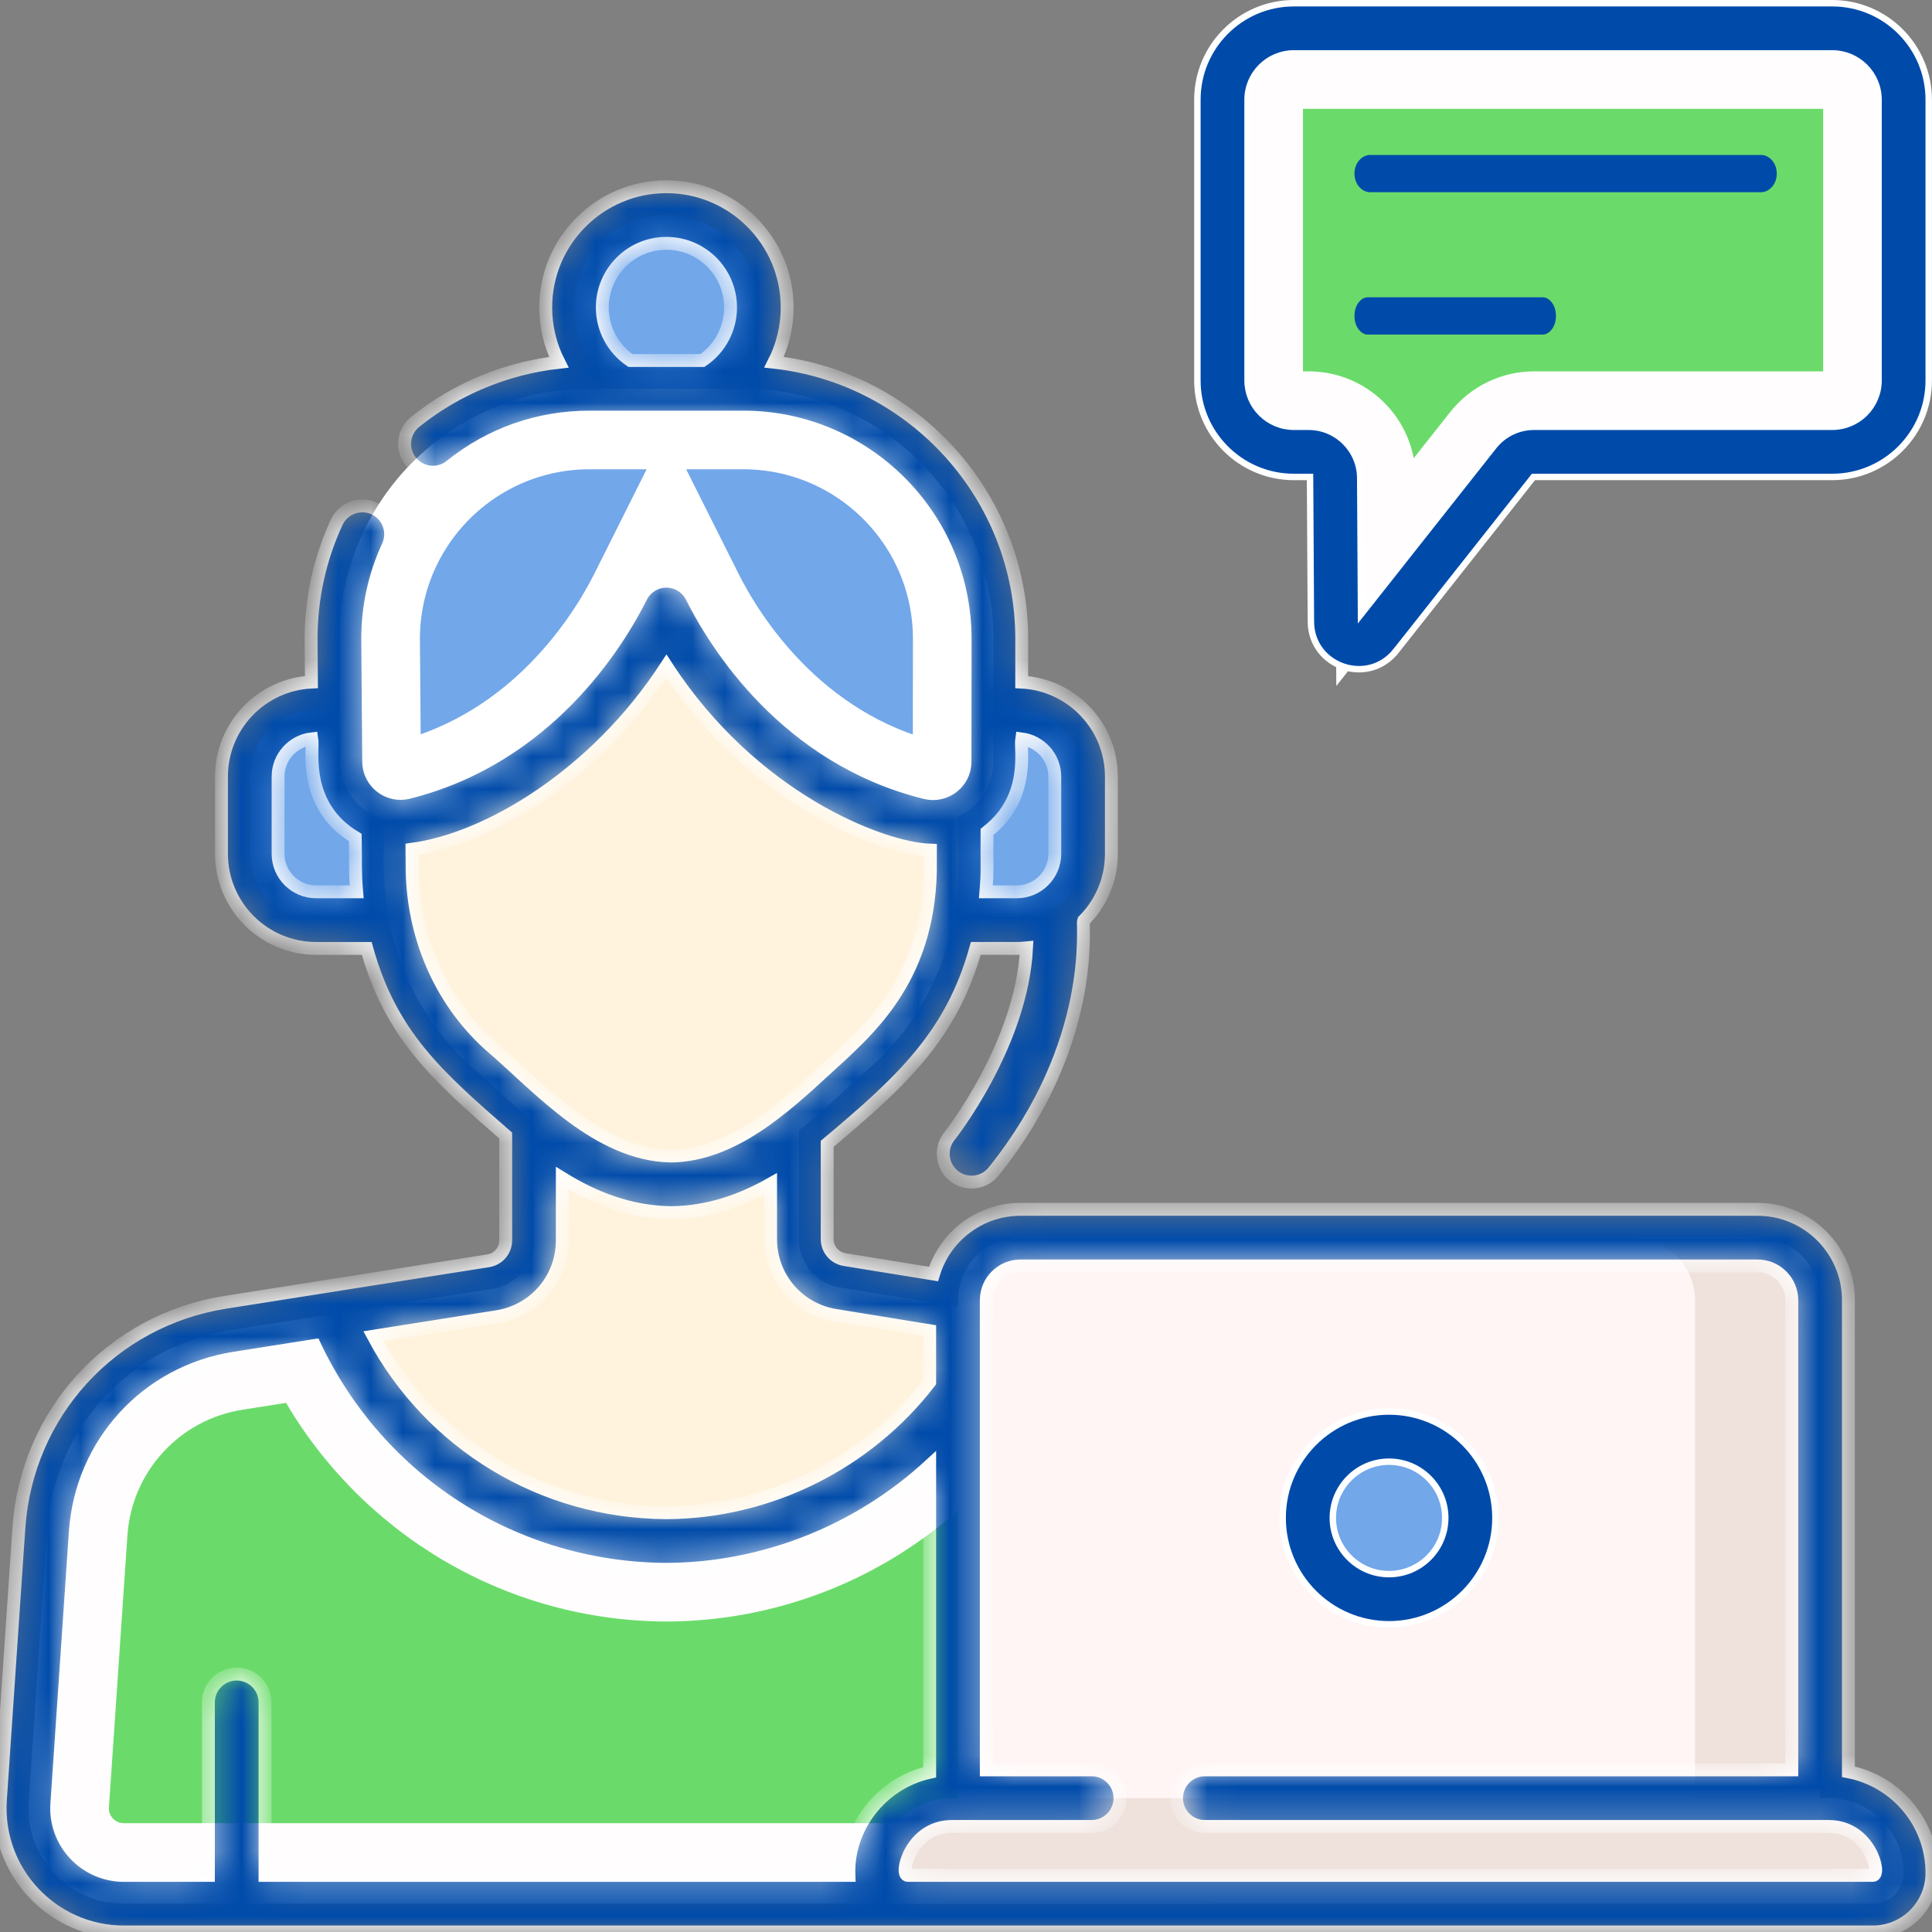
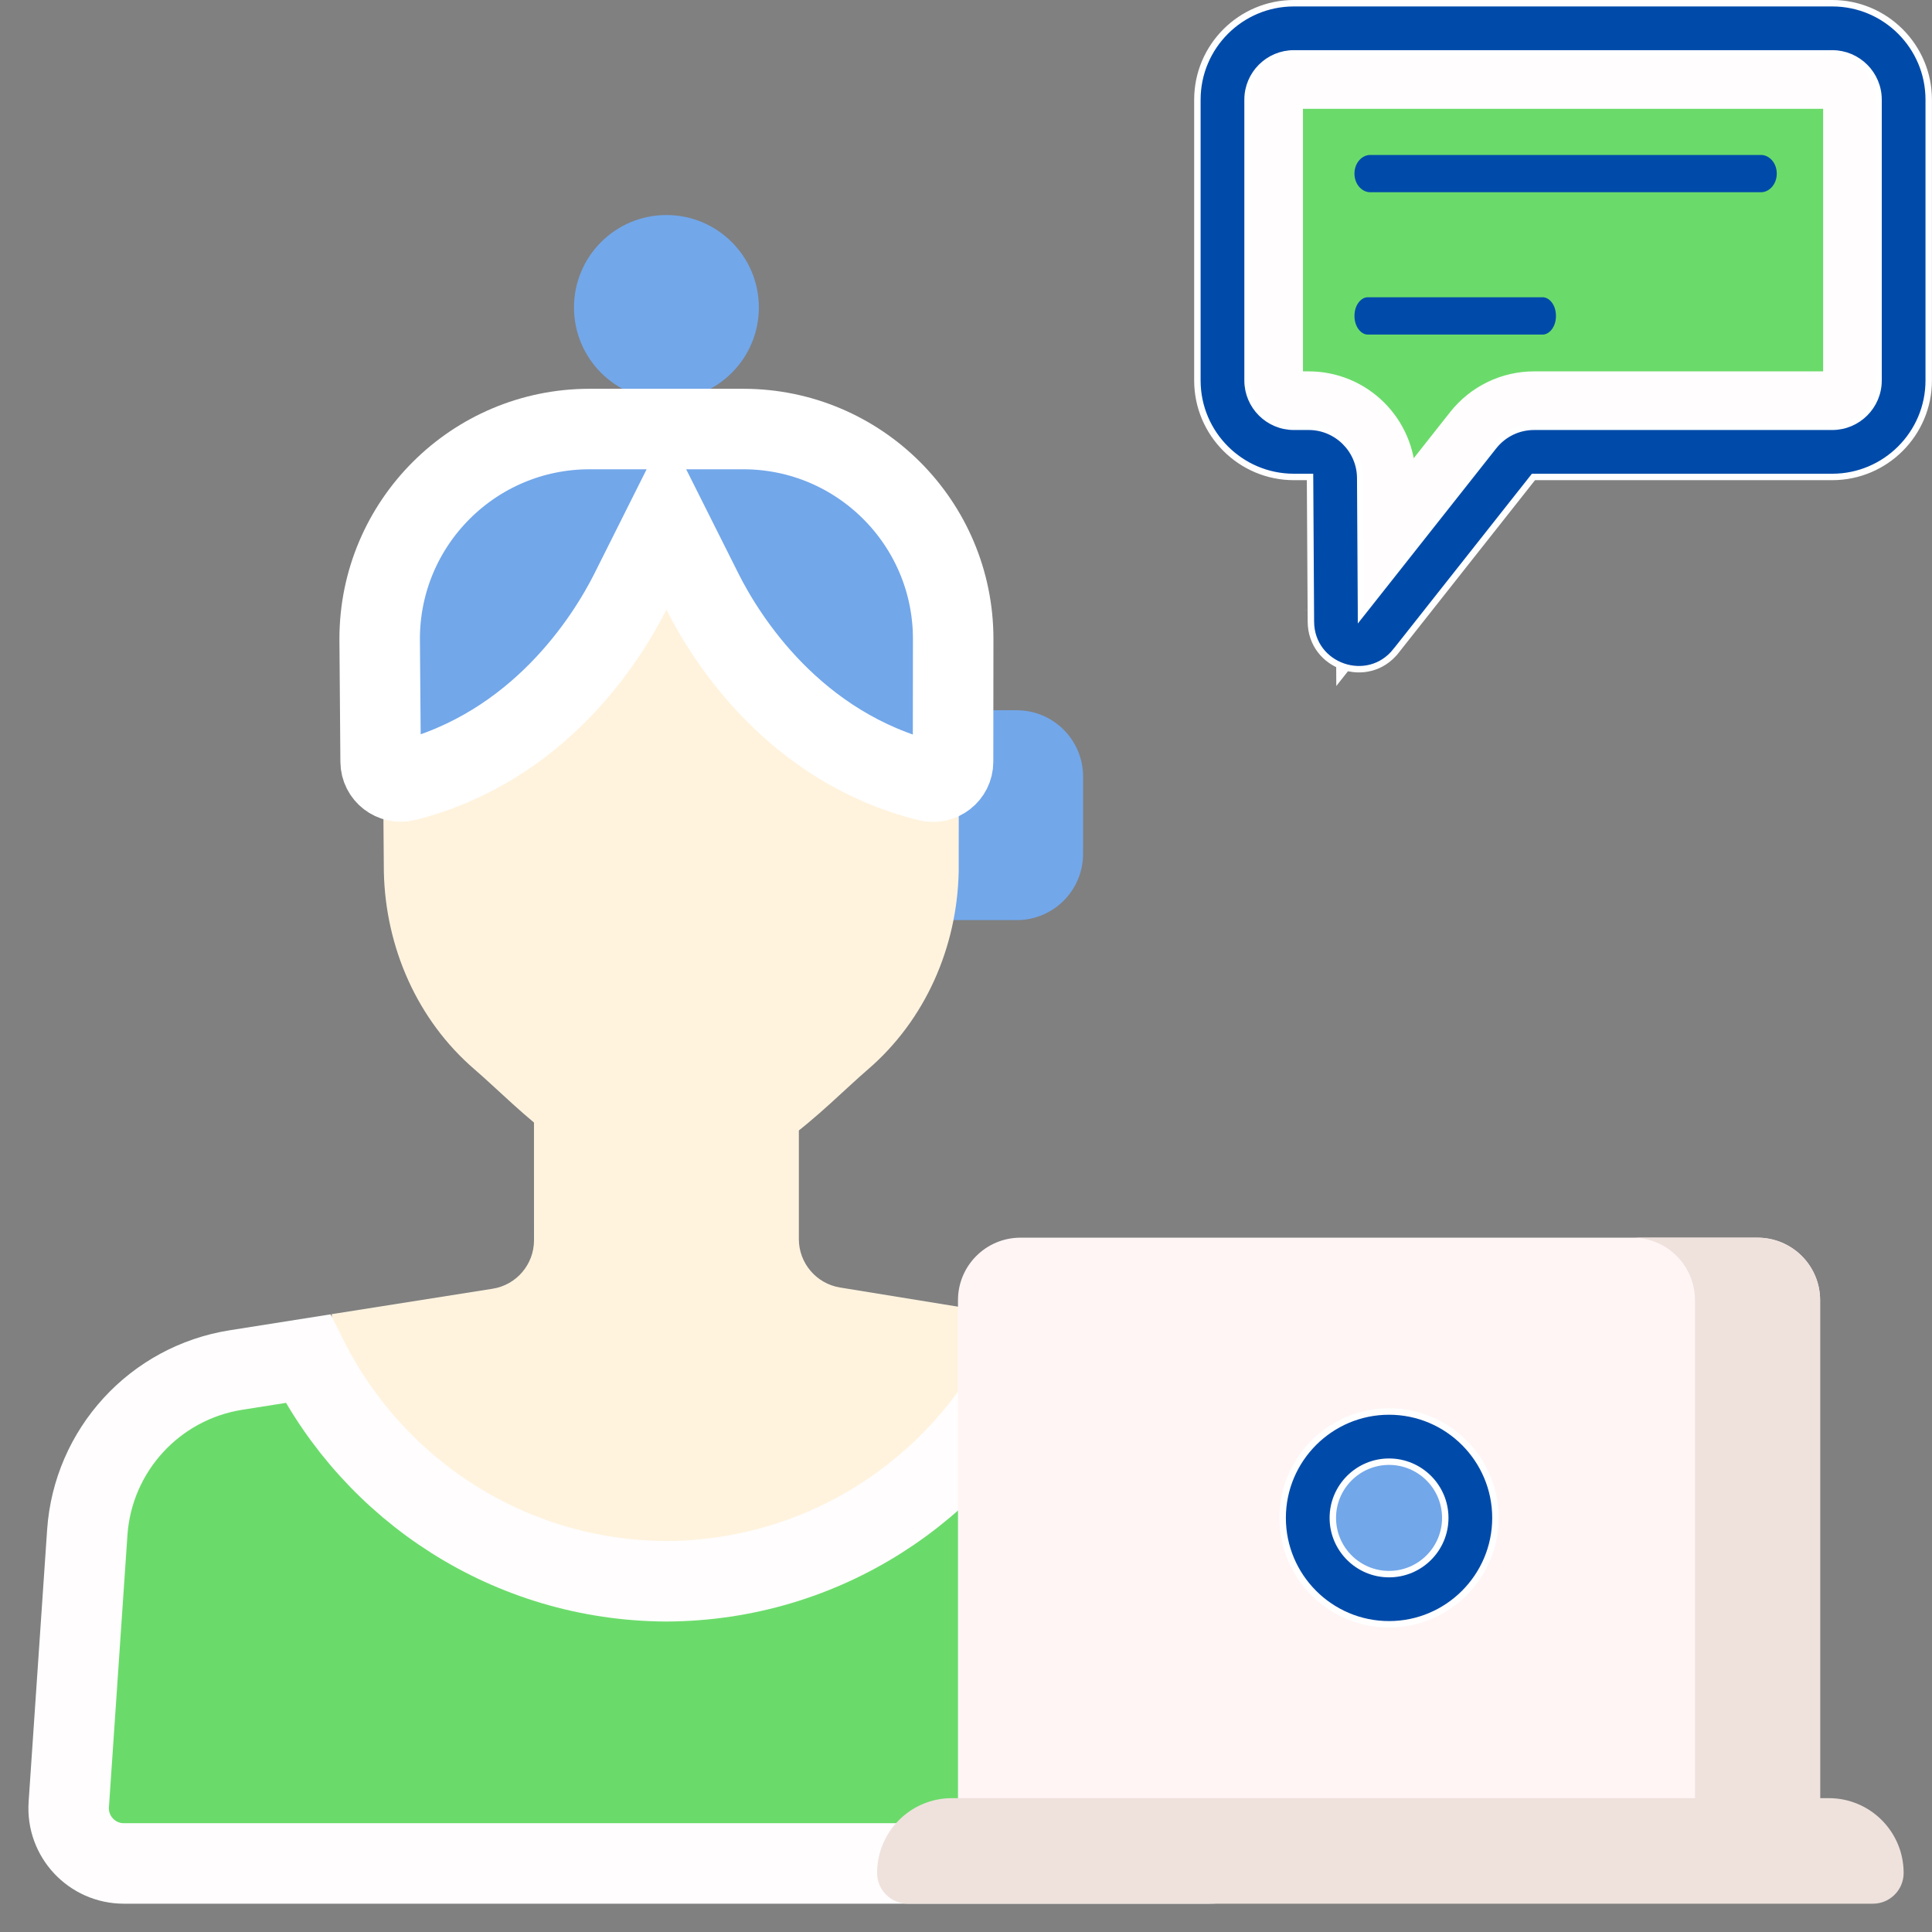
<svg xmlns="http://www.w3.org/2000/svg" width="60" height="60" viewBox="0 0 60 60" fill="none">
  <rect x="0" y="0" width="60" height="60" fill="#808080" stroke="none" />
  <g clip-path="url(#clip0_1165_2981)">
    <path d="M20.696 49.664C25.402 49.641 31.088 47.139 31.088 40.812L31.092 40.798L26.089 39.985C25.352 39.865 24.809 39.228 24.809 38.481V34.045H20.696H16.583C16.583 34.045 16.584 36.815 16.584 38.518C16.584 39.268 16.038 39.907 15.298 40.023L10.304 40.812C10.304 47.635 15.991 49.641 20.696 49.664Z" fill="#FFF3DE" />
    <path d="M34.056 42.546L34.062 42.547C36.592 42.946 38.51 45.042 38.683 47.598L39.257 56.04C39.325 57.03 38.539 57.871 37.547 57.871H20.696H3.846C2.853 57.871 2.068 57.03 2.136 56.04L2.136 56.04L2.71 47.598C2.71 47.598 2.71 47.598 2.71 47.598C2.883 45.042 4.801 42.946 7.331 42.547L9.559 42.195C11.605 46.275 15.817 49.084 20.69 49.108V49.108L20.703 49.108C25.58 49.084 29.794 46.271 31.839 42.186L34.056 42.546Z" fill="#6ADB6A" stroke="#FFFDFD" stroke-width="2.5" />
-     <path d="M9.816 28.575H12.688V22.058H9.816C8.679 22.058 7.757 22.98 7.757 24.117V26.516C7.757 27.653 8.679 28.575 9.816 28.575Z" fill="#72A7EA" />
    <path d="M31.577 28.575H28.704V22.058H31.577C32.714 22.058 33.636 22.98 33.636 24.117V26.516C33.636 27.653 32.714 28.575 31.577 28.575Z" fill="#72A7EA" />
    <path d="M20.696 12.419C22.282 12.419 23.567 11.134 23.567 9.548C23.567 7.963 22.282 6.678 20.696 6.678C19.111 6.678 17.826 7.963 17.826 9.548C17.826 11.134 19.111 12.419 20.696 12.419Z" fill="#72A7EA" />
    <path d="M22.926 12.884H18.717C14.931 12.884 11.863 15.953 11.863 19.738L11.921 27.074C11.971 29.419 12.956 31.677 14.737 33.21C16.17 34.444 18.185 36.751 20.847 36.781C23.508 36.751 25.523 34.444 26.956 33.21C28.737 31.677 29.723 29.419 29.773 27.074L29.78 19.738C29.78 15.953 26.712 12.884 22.926 12.884Z" fill="#FFF3DE" />
    <path d="M21.814 18.369L20.696 16.139L19.579 18.369C18.851 19.821 16.736 23.21 12.595 24.251L12.595 24.251C12.201 24.349 11.824 24.055 11.821 23.655C11.821 23.655 11.821 23.655 11.821 23.655L11.791 19.839C11.793 16.241 14.711 13.324 18.31 13.324H23.082C26.683 13.324 29.602 16.243 29.602 19.843C29.602 19.843 29.602 19.843 29.602 19.843C29.602 19.843 29.602 19.844 29.602 19.844L29.598 23.657C29.598 23.657 29.598 23.657 29.598 23.657C29.598 24.057 29.221 24.355 28.826 24.257C24.666 23.225 22.543 19.825 21.814 18.369Z" fill="#72A7EA" stroke="white" stroke-width="2.5" />
    <path d="M56.525 56.834H29.751V40.379C29.751 39.306 30.62 38.437 31.693 38.437H54.582C55.655 38.437 56.525 39.306 56.525 40.379V56.834Z" fill="#FFF5F5" />
    <path d="M54.582 38.437H50.697C51.77 38.437 52.639 39.306 52.639 40.379V56.834H56.525V40.379C56.525 39.306 55.655 38.437 54.582 38.437Z" fill="#EFE2DD" />
    <path d="M43.138 49.665C44.532 49.665 45.663 48.535 45.663 47.14C45.663 45.746 44.532 44.615 43.138 44.615C41.743 44.615 40.613 45.746 40.613 47.14C40.613 48.535 41.743 49.665 43.138 49.665Z" fill="#72A7EA" />
    <path d="M40.182 2.129H56.902C57.436 2.129 57.869 2.562 57.869 3.095V11.817C57.869 12.351 57.436 12.783 56.902 12.783H47.644C47.01 12.783 46.411 13.073 46.018 13.571C46.018 13.571 46.018 13.571 46.018 13.571L42.73 17.732L42.714 14.843C42.714 14.843 42.714 14.843 42.714 14.843C42.707 13.703 41.781 12.783 40.642 12.783H40.182C39.648 12.783 39.215 12.351 39.215 11.817V3.095C39.215 2.562 39.648 2.129 40.182 2.129ZM41.761 18.96C41.761 18.96 41.761 18.959 41.761 18.959L41.761 18.96L41.761 18.96Z" fill="#6ADB6A" stroke="#FFFDFD" stroke-width="2.5" />
    <path d="M58.165 59.121H28.193C27.666 59.121 27.239 58.694 27.239 58.167C27.239 56.883 28.28 55.843 29.564 55.843H56.794C58.078 55.843 59.119 56.883 59.119 58.167C59.119 58.694 58.692 59.121 58.165 59.121Z" fill="#EFE2DD" />
    <path d="M46.442 47.14C46.442 48.962 44.96 50.444 43.138 50.444C41.316 50.444 39.834 48.962 39.834 47.14C39.834 45.319 41.316 43.836 43.138 43.836C44.96 43.836 46.442 45.319 46.442 47.14ZM44.884 47.14C44.884 46.177 44.101 45.394 43.138 45.394C42.175 45.394 41.392 46.177 41.392 47.14C41.392 48.103 42.175 48.886 43.138 48.886C44.101 48.886 44.884 48.103 44.884 47.14Z" fill="#004BAA" stroke="white" stroke-width="0.2" />
    <path d="M42.554 4.662H54.689C55.028 4.662 55.329 4.973 55.329 5.391C55.329 5.809 55.028 6.12 54.689 6.12H42.554C42.215 6.12 41.914 5.809 41.914 5.391C41.914 4.973 42.215 4.662 42.554 4.662Z" fill="#004BAA" stroke="#6ADB6A" stroke-width="0.3" />
-     <path d="M42.472 9.082H47.914C48.193 9.082 48.472 9.376 48.472 9.811C48.472 10.245 48.193 10.54 47.914 10.54H42.472C42.193 10.54 41.914 10.245 41.914 9.811C41.914 9.376 42.193 9.082 42.472 9.082Z" fill="#004BAA" stroke="#6ADB6A" stroke-width="0.3" />
+     <path d="M42.472 9.082H47.914C48.193 9.082 48.472 9.376 48.472 9.811C48.472 10.245 48.193 10.54 47.914 10.54H42.472C42.193 10.54 41.914 10.245 41.914 9.811C41.914 9.376 42.193 9.082 42.472 9.082" fill="#004BAA" stroke="#6ADB6A" stroke-width="0.3" />
    <path d="M40.182 0.1H56.902C58.554 0.1 59.898 1.444 59.898 3.095V11.817C59.898 13.468 58.554 14.812 56.902 14.812H47.672H47.623L47.593 14.85L43.353 20.217L43.431 20.279L43.353 20.217C42.483 21.318 40.719 20.703 40.711 19.308L40.685 14.912L40.684 14.812H40.585H40.182C38.53 14.812 37.186 13.468 37.186 11.817V3.095C37.186 1.444 38.53 0.1 40.182 0.1ZM42.266 18.793L42.267 19.078L42.444 18.855L46.388 13.863C46.694 13.476 47.151 13.254 47.644 13.254H56.902C57.695 13.254 58.34 12.609 58.34 11.817V3.095C58.34 2.303 57.695 1.658 56.902 1.658H40.182C39.389 1.658 38.744 2.303 38.744 3.095V11.816C38.744 12.609 39.389 13.254 40.182 13.254H40.642C41.519 13.254 42.238 13.968 42.243 14.845L42.266 18.793Z" fill="#004BAA" stroke="white" stroke-width="0.2" />
    <mask id="path-17-inside-1_1165_2981" fill="white">
-       <path d="M57.404 55.023V40.378C57.404 38.822 56.138 37.557 54.583 37.557H31.693C30.42 37.557 29.341 38.405 28.992 39.566L26.23 39.117C25.916 39.066 25.689 38.798 25.689 38.48V35.523C28.006 33.58 29.554 32.151 30.304 29.454C31.56 29.449 31.623 29.465 31.881 29.438C31.729 32.443 29.51 35.254 29.487 35.282C29.183 35.661 29.244 36.214 29.622 36.518C30 36.821 30.553 36.762 30.858 36.383C34.065 32.389 33.6 28.736 33.65 28.596C34.184 28.064 34.515 27.328 34.515 26.516V24.117C34.515 22.548 33.279 21.262 31.73 21.183L31.731 19.844C31.731 15.398 28.359 11.727 24.039 11.249C24.302 10.732 24.446 10.151 24.446 9.548C24.446 7.481 22.764 5.799 20.697 5.799C18.629 5.799 16.947 7.481 16.947 9.548C16.947 10.151 17.091 10.732 17.355 11.251C15.73 11.432 14.174 12.072 12.895 13.1C12.516 13.405 12.456 13.958 12.76 14.336C13.065 14.714 13.618 14.775 13.996 14.47C15.231 13.478 16.722 12.953 18.31 12.953H23.082C26.882 12.953 29.973 16.044 29.973 19.843L29.969 23.657C29.969 24.301 29.363 24.772 28.736 24.617C24.401 23.541 22.219 20.005 21.482 18.535C21.333 18.238 21.029 18.05 20.696 18.05C20.364 18.05 20.059 18.238 19.91 18.535C19.176 20 17.002 23.526 12.685 24.61C12.062 24.767 11.455 24.301 11.45 23.658L11.419 19.844C11.419 18.836 11.632 17.865 12.051 16.958C12.254 16.517 12.062 15.995 11.621 15.791C11.181 15.588 10.659 15.78 10.455 16.221C9.928 17.361 9.661 18.579 9.661 19.851L9.672 21.182C8.118 21.257 6.878 22.545 6.878 24.117V26.516C6.878 28.136 8.196 29.454 9.816 29.454H11.389C12.141 32.159 13.597 33.428 15.705 35.266L15.705 38.518C15.705 38.837 15.476 39.105 15.161 39.155L10.167 39.944L6.999 40.444C3.466 41.002 0.828 43.884 0.586 47.453L0.012 55.895C-0.139 58.113 1.623 59.999 3.846 59.999H58.165C59.176 59.999 59.998 59.177 59.998 58.167C59.998 56.609 58.88 55.308 57.404 55.023ZM20.697 7.557C21.795 7.557 22.688 8.45 22.688 9.548C22.688 10.213 22.358 10.826 21.815 11.195H19.578C19.035 10.826 18.705 10.213 18.705 9.548C18.705 8.45 19.598 7.557 20.697 7.557ZM32.757 24.117V26.516C32.757 27.166 32.228 27.696 31.577 27.696H30.618C30.677 26.992 30.642 26.861 30.653 25.834C30.659 25.829 30.666 25.825 30.672 25.82C32.021 24.766 31.675 23.268 31.728 22.947C32.307 23.022 32.757 23.517 32.757 24.117ZM9.816 27.696C9.165 27.696 8.636 27.166 8.636 26.516V24.117C8.636 23.51 9.096 23.009 9.686 22.944C9.74 23.262 9.376 25.018 11.033 26.01C11.049 26.898 11.021 27.047 11.076 27.696H9.816V27.696ZM12.8 27.061L12.794 26.376C15.109 26.073 18.481 24.103 20.697 20.69C23.361 24.794 27.358 26.353 28.895 26.403L28.894 27.063C28.817 30.488 26.909 32.045 25.64 33.213C24.351 34.4 22.747 35.875 20.847 35.901C18.57 35.87 16.728 33.764 15.31 32.543C13.762 31.21 12.847 29.212 12.8 27.061ZM15.435 40.891C16.61 40.706 17.463 39.707 17.463 38.518L17.463 36.592C18.445 37.199 19.566 37.645 20.837 37.659H20.847C20.847 37.659 20.853 37.659 20.857 37.659C22 37.647 23.022 37.284 23.931 36.77V38.48C23.931 39.665 24.779 40.663 25.948 40.852L28.872 41.327V42.923C26.923 45.452 23.887 46.963 20.701 46.979C16.844 46.96 13.381 44.842 11.595 41.498L15.435 40.891ZM1.765 56.014L2.339 47.572C2.526 44.827 4.555 42.609 7.273 42.18L9.772 41.785C11.765 46.008 15.978 48.713 20.701 48.737C23.743 48.722 26.662 47.546 28.872 45.514V55.04C27.359 55.374 26.304 56.764 26.364 58.242H8.23V52.869C8.23 52.383 7.836 51.99 7.351 51.99C6.865 51.99 6.472 52.383 6.472 52.869V58.242H3.846C2.645 58.242 1.683 57.227 1.765 56.014ZM58.165 58.242H28.193C27.921 58.242 28.281 56.722 29.564 56.722H33.902C34.388 56.722 34.781 56.328 34.781 55.843C34.781 55.357 34.388 54.964 33.902 54.964H30.63V40.378C30.63 39.792 31.107 39.315 31.693 39.315H54.582C55.169 39.315 55.646 39.792 55.646 40.378V54.964H37.418C36.932 54.964 36.539 55.357 36.539 55.843C36.539 56.328 36.932 56.722 37.418 56.722H56.794C58.076 56.722 58.438 58.242 58.165 58.242Z" />
-     </mask>
+       </mask>
    <path d="M57.404 55.023V40.378C57.404 38.822 56.138 37.557 54.583 37.557H31.693C30.42 37.557 29.341 38.405 28.992 39.566L26.23 39.117C25.916 39.066 25.689 38.798 25.689 38.48V35.523C28.006 33.58 29.554 32.151 30.304 29.454C31.56 29.449 31.623 29.465 31.881 29.438C31.729 32.443 29.51 35.254 29.487 35.282C29.183 35.661 29.244 36.214 29.622 36.518C30 36.821 30.553 36.762 30.858 36.383C34.065 32.389 33.6 28.736 33.65 28.596C34.184 28.064 34.515 27.328 34.515 26.516V24.117C34.515 22.548 33.279 21.262 31.73 21.183L31.731 19.844C31.731 15.398 28.359 11.727 24.039 11.249C24.302 10.732 24.446 10.151 24.446 9.548C24.446 7.481 22.764 5.799 20.697 5.799C18.629 5.799 16.947 7.481 16.947 9.548C16.947 10.151 17.091 10.732 17.355 11.251C15.73 11.432 14.174 12.072 12.895 13.1C12.516 13.405 12.456 13.958 12.76 14.336C13.065 14.714 13.618 14.775 13.996 14.47C15.231 13.478 16.722 12.953 18.31 12.953H23.082C26.882 12.953 29.973 16.044 29.973 19.843L29.969 23.657C29.969 24.301 29.363 24.772 28.736 24.617C24.401 23.541 22.219 20.005 21.482 18.535C21.333 18.238 21.029 18.05 20.696 18.05C20.364 18.05 20.059 18.238 19.91 18.535C19.176 20 17.002 23.526 12.685 24.61C12.062 24.767 11.455 24.301 11.45 23.658L11.419 19.844C11.419 18.836 11.632 17.865 12.051 16.958C12.254 16.517 12.062 15.995 11.621 15.791C11.181 15.588 10.659 15.78 10.455 16.221C9.928 17.361 9.661 18.579 9.661 19.851L9.672 21.182C8.118 21.257 6.878 22.545 6.878 24.117V26.516C6.878 28.136 8.196 29.454 9.816 29.454H11.389C12.141 32.159 13.597 33.428 15.705 35.266L15.705 38.518C15.705 38.837 15.476 39.105 15.161 39.155L10.167 39.944L6.999 40.444C3.466 41.002 0.828 43.884 0.586 47.453L0.012 55.895C-0.139 58.113 1.623 59.999 3.846 59.999H58.165C59.176 59.999 59.998 59.177 59.998 58.167C59.998 56.609 58.88 55.308 57.404 55.023ZM20.697 7.557C21.795 7.557 22.688 8.45 22.688 9.548C22.688 10.213 22.358 10.826 21.815 11.195H19.578C19.035 10.826 18.705 10.213 18.705 9.548C18.705 8.45 19.598 7.557 20.697 7.557ZM32.757 24.117V26.516C32.757 27.166 32.228 27.696 31.577 27.696H30.618C30.677 26.992 30.642 26.861 30.653 25.834C30.659 25.829 30.666 25.825 30.672 25.82C32.021 24.766 31.675 23.268 31.728 22.947C32.307 23.022 32.757 23.517 32.757 24.117ZM9.816 27.696C9.165 27.696 8.636 27.166 8.636 26.516V24.117C8.636 23.51 9.096 23.009 9.686 22.944C9.74 23.262 9.376 25.018 11.033 26.01C11.049 26.898 11.021 27.047 11.076 27.696H9.816V27.696ZM12.8 27.061L12.794 26.376C15.109 26.073 18.481 24.103 20.697 20.69C23.361 24.794 27.358 26.353 28.895 26.403L28.894 27.063C28.817 30.488 26.909 32.045 25.64 33.213C24.351 34.4 22.747 35.875 20.847 35.901C18.57 35.87 16.728 33.764 15.31 32.543C13.762 31.21 12.847 29.212 12.8 27.061ZM15.435 40.891C16.61 40.706 17.463 39.707 17.463 38.518L17.463 36.592C18.445 37.199 19.566 37.645 20.837 37.659H20.847C20.847 37.659 20.853 37.659 20.857 37.659C22 37.647 23.022 37.284 23.931 36.77V38.48C23.931 39.665 24.779 40.663 25.948 40.852L28.872 41.327V42.923C26.923 45.452 23.887 46.963 20.701 46.979C16.844 46.96 13.381 44.842 11.595 41.498L15.435 40.891ZM1.765 56.014L2.339 47.572C2.526 44.827 4.555 42.609 7.273 42.18L9.772 41.785C11.765 46.008 15.978 48.713 20.701 48.737C23.743 48.722 26.662 47.546 28.872 45.514V55.04C27.359 55.374 26.304 56.764 26.364 58.242H8.23V52.869C8.23 52.383 7.836 51.99 7.351 51.99C6.865 51.99 6.472 52.383 6.472 52.869V58.242H3.846C2.645 58.242 1.683 57.227 1.765 56.014ZM58.165 58.242H28.193C27.921 58.242 28.281 56.722 29.564 56.722H33.902C34.388 56.722 34.781 56.328 34.781 55.843C34.781 55.357 34.388 54.964 33.902 54.964H30.63V40.378C30.63 39.792 31.107 39.315 31.693 39.315H54.582C55.169 39.315 55.646 39.792 55.646 40.378V54.964H37.418C36.932 54.964 36.539 55.357 36.539 55.843C36.539 56.328 36.932 56.722 37.418 56.722H56.794C58.076 56.722 58.438 58.242 58.165 58.242Z" fill="#004BAA" stroke="white" stroke-width="0.4" mask="url(#path-17-inside-1_1165_2981)" />
  </g>
  <defs>
    <clipPath id="clip0_1165_2981">
      <rect width="60" height="60" fill="white" />
    </clipPath>
  </defs>
</svg>